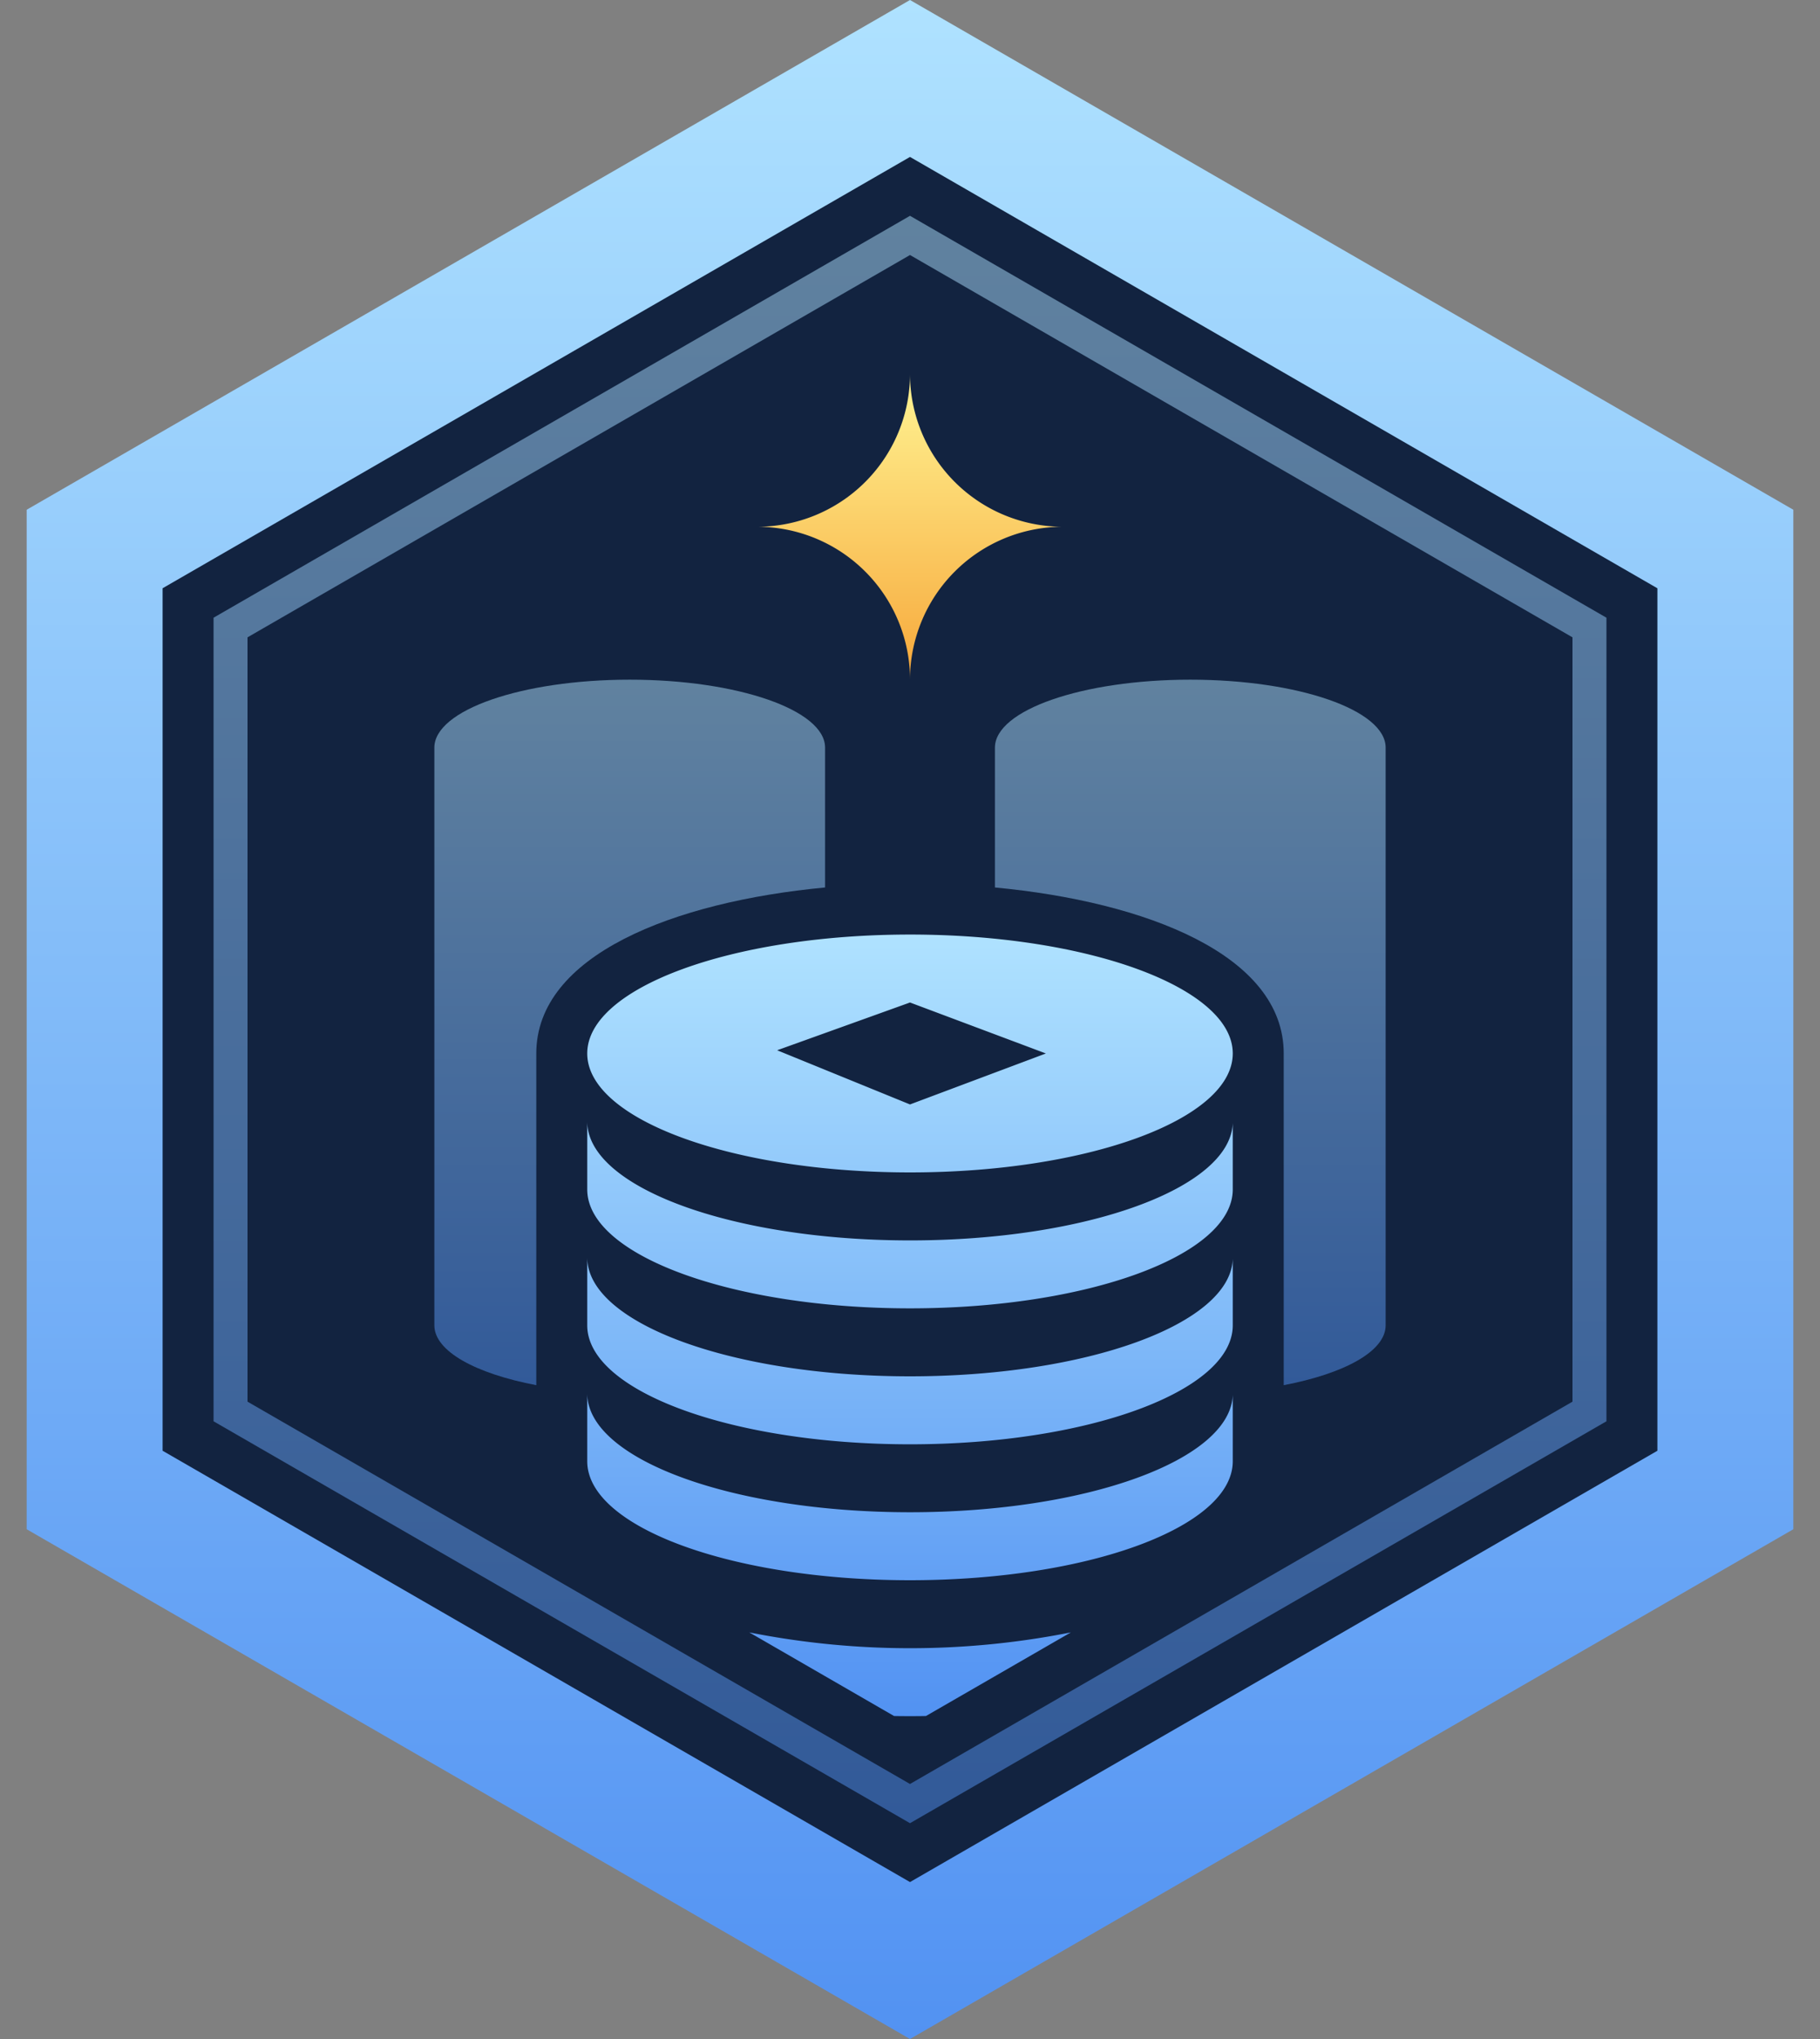
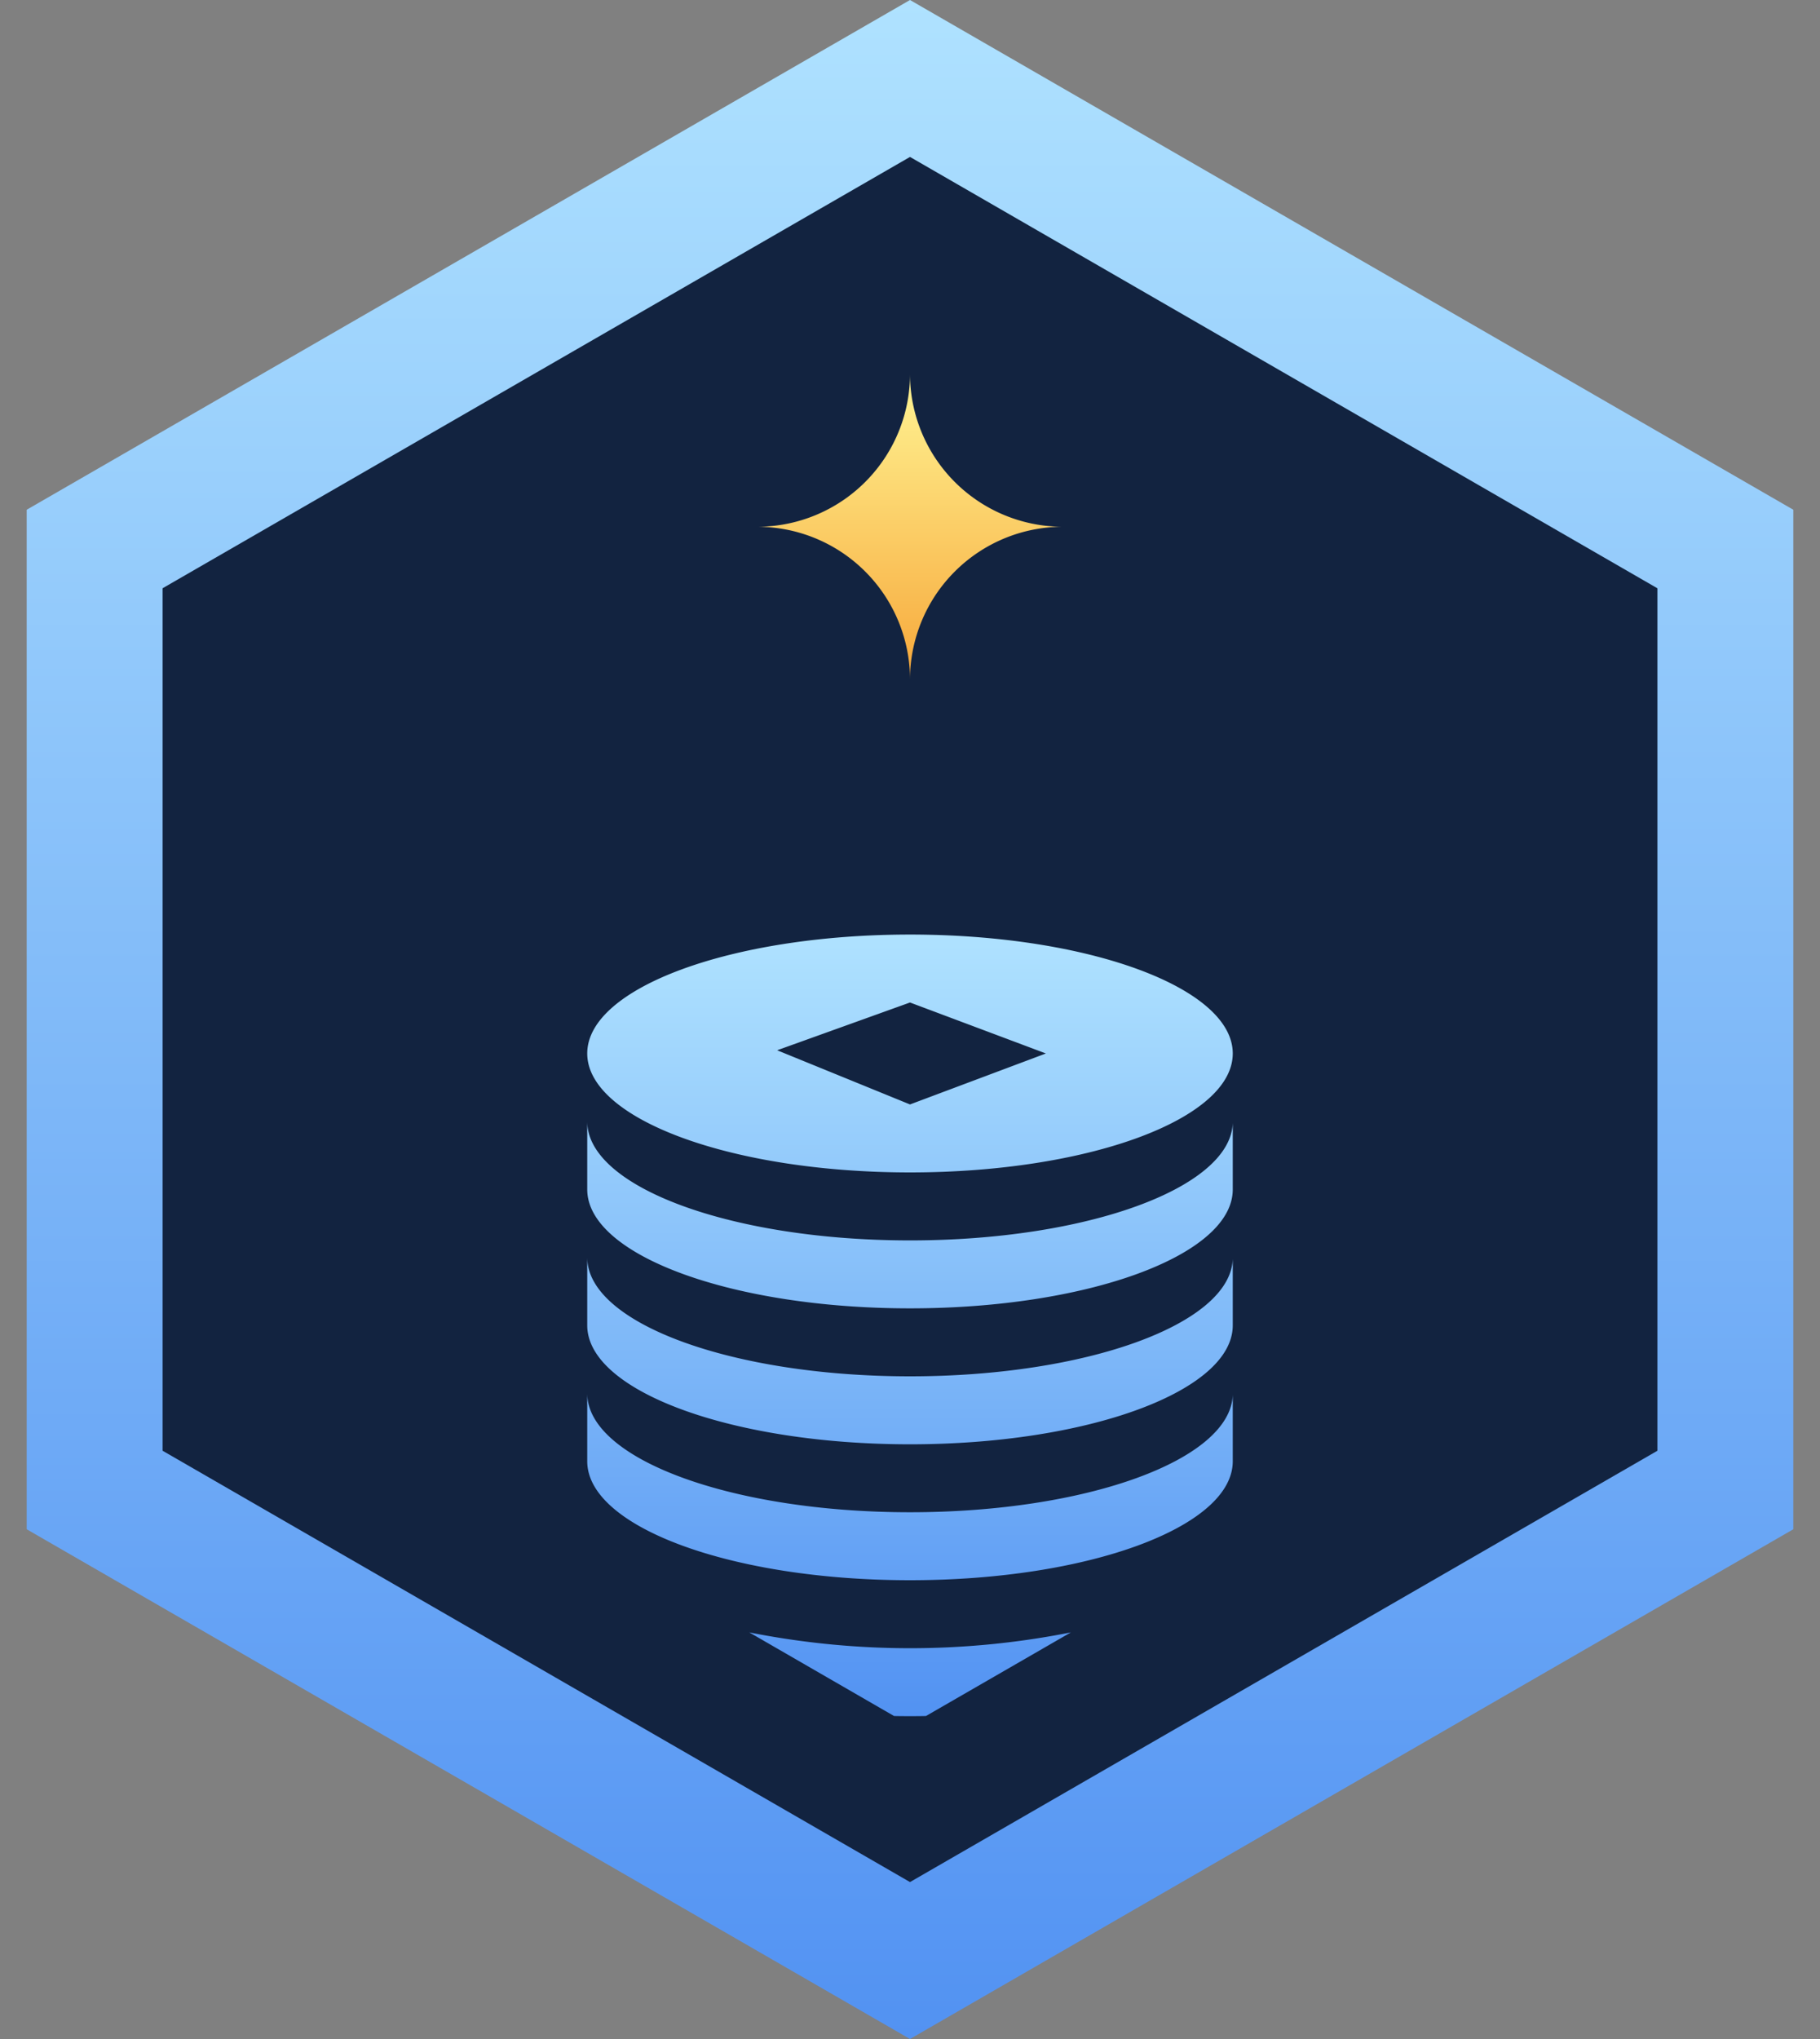
<svg xmlns="http://www.w3.org/2000/svg" width="50" height="56" fill="none">
  <rect width="100%" height="100%" fill="#808080" stroke="none" />
  <path d="M.733 14v28L25 56l24.267-14V14L25 0 .733 14z" fill="url(#paint0_linear_1647_152206)" />
  <path d="M4.467 39.844V16.156L25 4.31l20.533 11.847v23.687L25 51.69 4.467 39.844z" fill="#122340" />
-   <path opacity=".5" d="M25 50.073L5.867 39.035v-22.07L25 5.927l19.133 11.038v22.07L25 50.073zM6.8 38.496l18.2 10.5 18.2-10.5V17.504L25 7.004l-18.2 10.5v20.992z" fill="url(#paint1_linear_1647_152206)" />
-   <path opacity=".5" d="M38.067 20.533V36.4c0 .71-1.13 1.325-2.8 1.643v-9.11c0-2.702-3.78-4.167-7.934-4.559v-3.84c0-1.032 2.404-1.867 5.367-1.867s5.367.835 5.367 1.866z" fill="url(#paint2_linear_1647_152206)" />
-   <path opacity=".5" d="M22.667 20.533v3.841c-4.154.392-7.934 1.857-7.934 4.56v9.109c-1.67-.318-2.8-.934-2.8-1.643V20.533c0-1.031 2.404-1.866 5.367-1.866s5.367.835 5.367 1.866z" fill="url(#paint3_linear_1647_152206)" />
  <path fill-rule="evenodd" clip-rule="evenodd" d="M25 25.667c-4.895 0-8.867 1.46-8.867 3.266S20.105 32.2 25 32.2c4.895 0 8.867-1.46 8.867-3.267 0-1.806-3.972-3.266-8.867-3.266zm0 4.666l-3.65-1.488L25 27.533l3.733 1.4-3.733 1.4zm8.867.509v1.825c0 1.806-3.972 3.266-8.867 3.266-4.895 0-8.867-1.46-8.867-3.266V30.8c0 1.806 3.972 3.267 8.867 3.267 4.858 0 8.806-1.438 8.867-3.225zm0 5.558v-1.825C33.806 36.363 29.858 37.8 25 37.8c-4.895 0-8.867-1.46-8.867-3.267V36.4c0 1.806 3.972 3.267 8.867 3.267 4.895 0 8.867-1.461 8.867-3.267zm0 1.909v1.824c0 1.806-3.972 3.267-8.867 3.267-4.895 0-8.867-1.46-8.867-3.267v-1.866c0 1.806 3.972 3.266 8.867 3.266 4.858 0 8.806-1.437 8.867-3.224zm-8.428 8.82l3.98-2.296a22.696 22.696 0 01-8.834 0l3.976 2.296c.145.004.294.004.439.004.145 0 .294 0 .439-.004z" fill="url(#paint4_linear_1647_152206)" />
  <path d="M29.2 14.467a4.2 4.2 0 00-4.2 4.2 4.2 4.2 0 00-4.2-4.2 4.2 4.2 0 004.2-4.2 4.2 4.2 0 004.2 4.2z" fill="url(#paint5_linear_1647_152206)" />
  <defs>
    <linearGradient id="paint0_linear_1647_152206" x1="25" y1="0" x2="25" y2="56" gradientUnits="userSpaceOnUse">
      <stop stop-color="#AFE2FF" />
      <stop offset="1" stop-color="#5292F2" />
    </linearGradient>
    <linearGradient id="paint1_linear_1647_152206" x1="25" y1="5.927" x2="25" y2="50.073" gradientUnits="userSpaceOnUse">
      <stop stop-color="#AFE2FF" />
      <stop offset="1" stop-color="#5292F2" />
    </linearGradient>
    <linearGradient id="paint2_linear_1647_152206" x1="32.7" y1="18.667" x2="32.7" y2="38.043" gradientUnits="userSpaceOnUse">
      <stop stop-color="#AFE2FF" />
      <stop offset="1" stop-color="#5292F2" />
    </linearGradient>
    <linearGradient id="paint3_linear_1647_152206" x1="17.3" y1="18.667" x2="17.3" y2="38.043" gradientUnits="userSpaceOnUse">
      <stop stop-color="#AFE2FF" />
      <stop offset="1" stop-color="#5292F2" />
    </linearGradient>
    <linearGradient id="paint4_linear_1647_152206" x1="25" y1="25.667" x2="25" y2="47.133" gradientUnits="userSpaceOnUse">
      <stop stop-color="#AFE2FF" />
      <stop offset="1" stop-color="#5292F2" />
    </linearGradient>
    <linearGradient id="paint5_linear_1647_152206" x1="25" y1="10.267" x2="25" y2="20.635" gradientUnits="userSpaceOnUse">
      <stop stop-color="#FFF493" />
      <stop offset="1" stop-color="#F59626" />
    </linearGradient>
  </defs>
</svg>